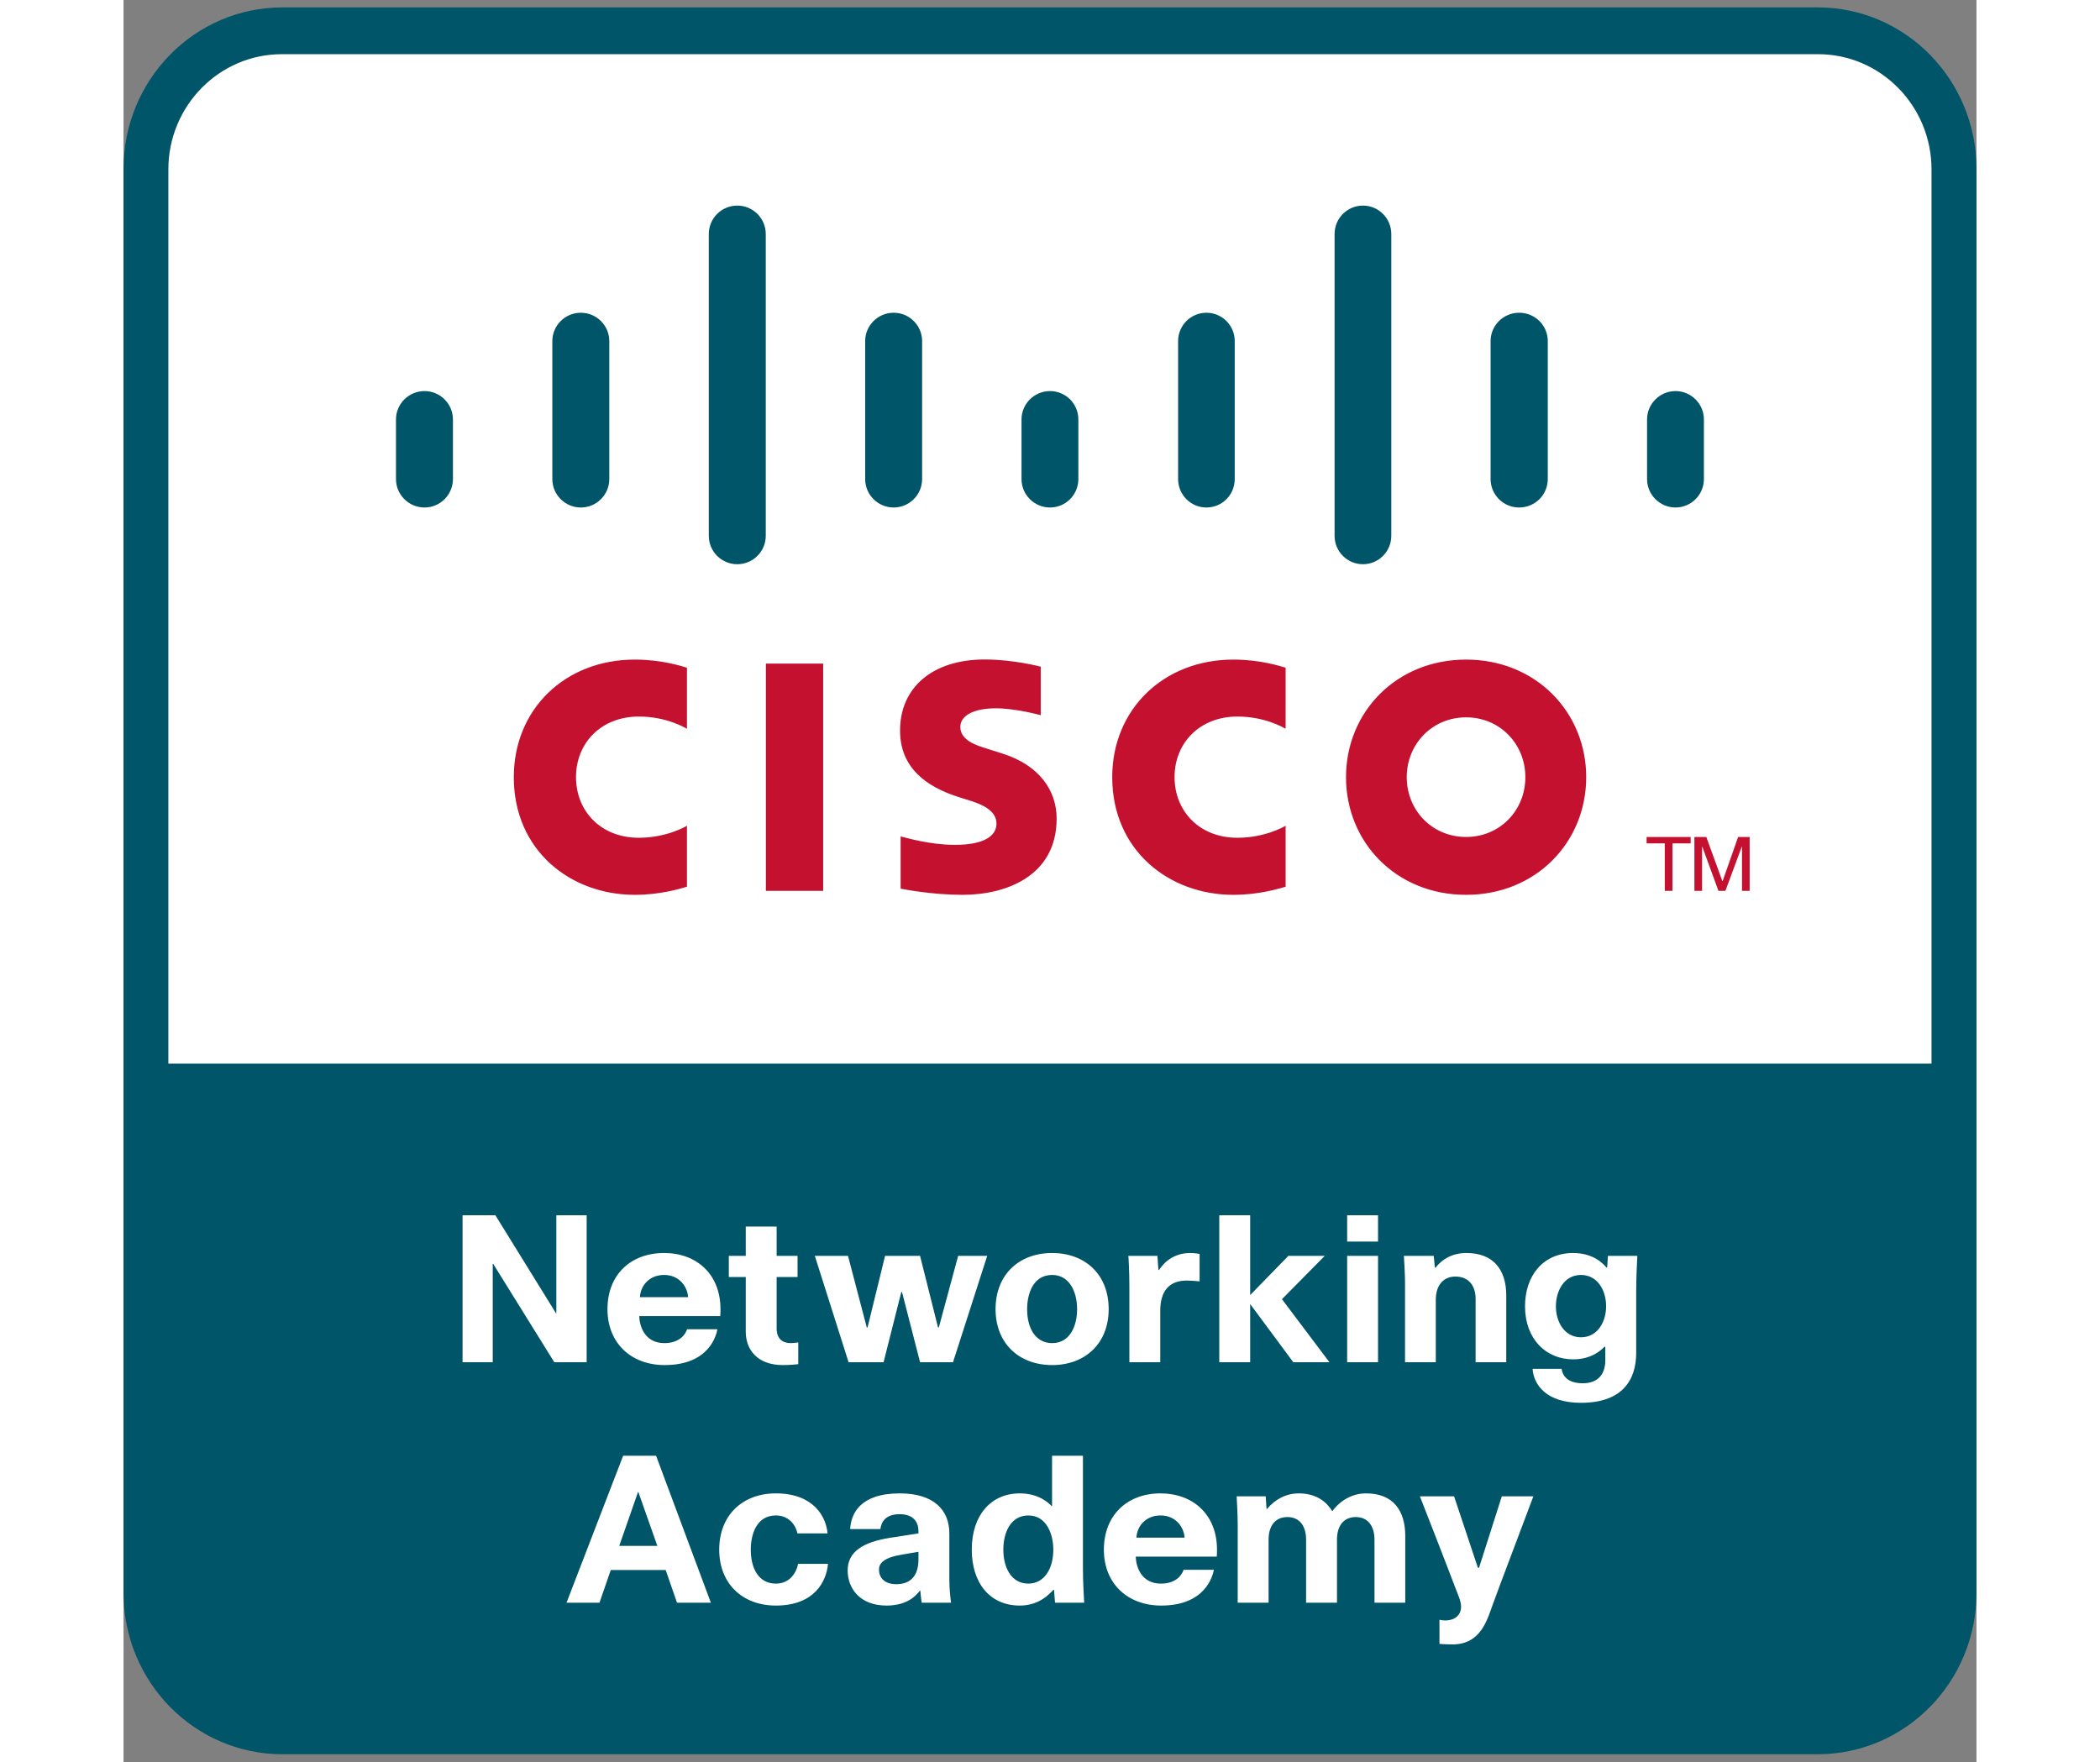
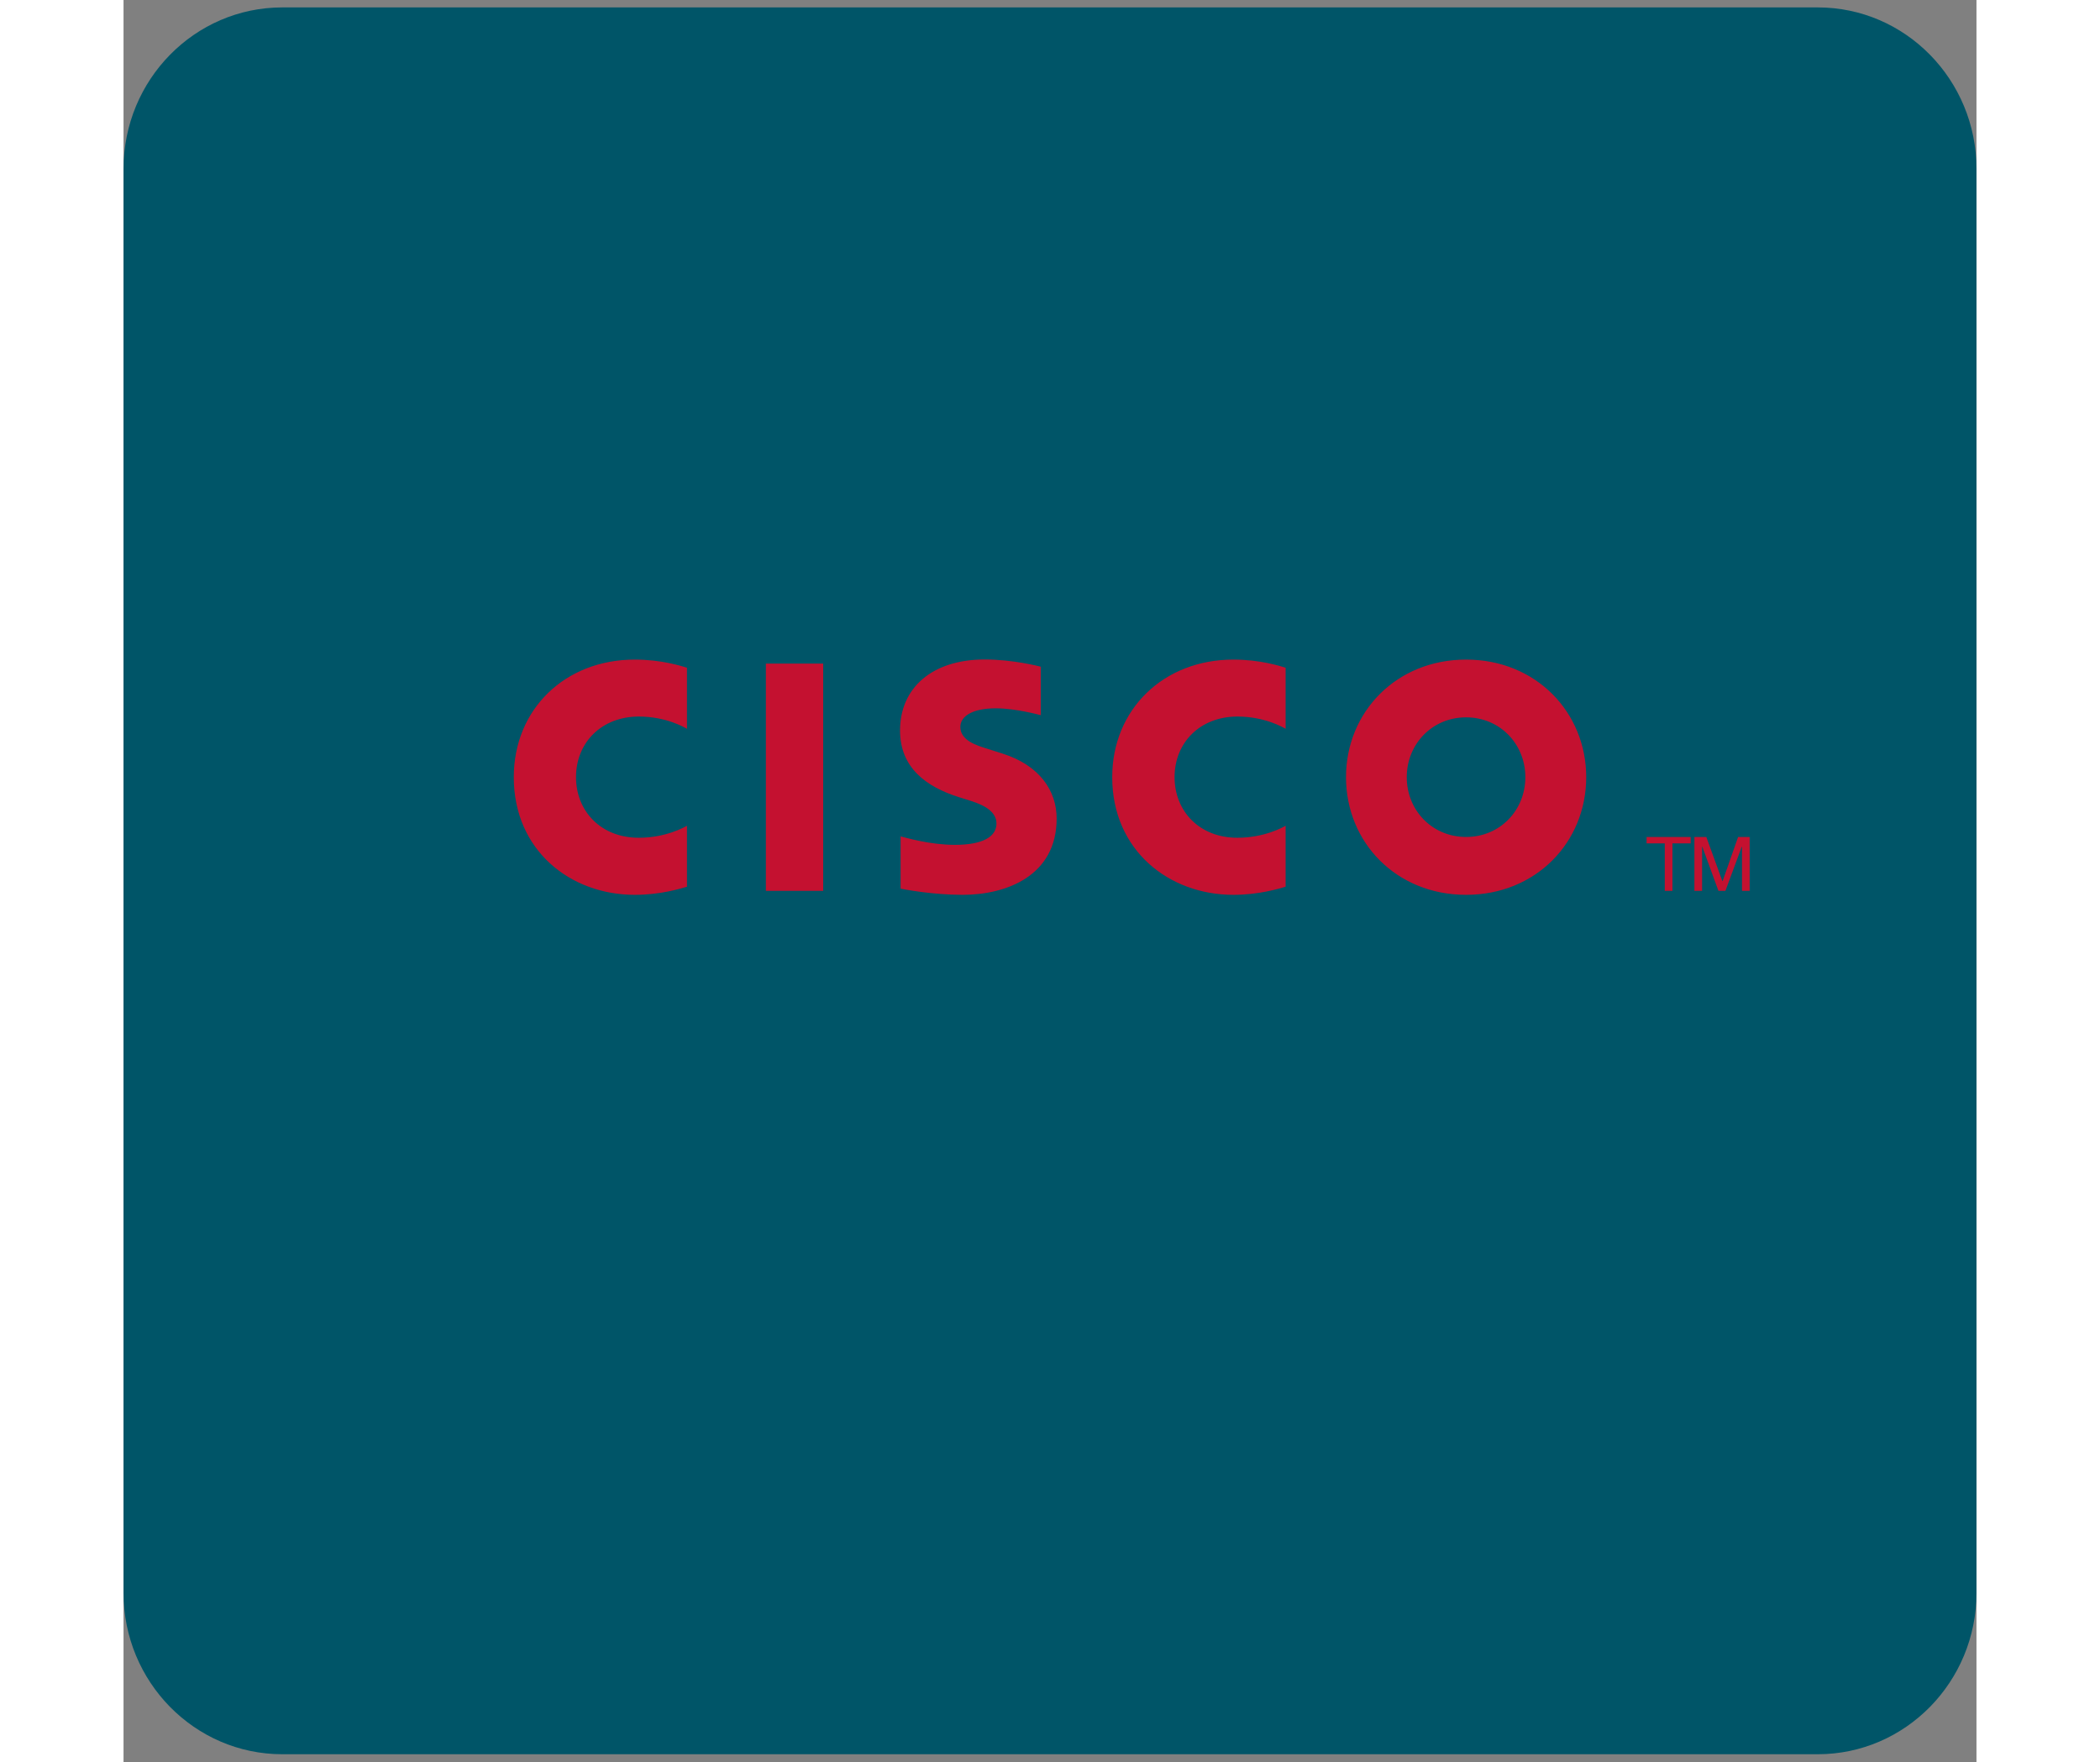
<svg xmlns="http://www.w3.org/2000/svg" width="255" height="214" viewBox="0 0 225 214" version="1.1" xml:space="preserve" style="fill-rule:evenodd;clip-rule:evenodd;stroke-linejoin:round;stroke-miterlimit:1.414;">
  <rect x="0" y="0" width="225" height="214" fill="#808080" stroke="none" />
  <g>
    <path d="M19.278,0.9C8.639,0.9 0,9.692 0,20.511L0,193.456C0,204.261 8.639,213.053 19.278,213.053L205.736,213.053C216.361,213.053 225,204.261 225,193.456L225,20.511C225,9.692 216.361,0.9 205.736,0.9L19.278,0.9Z" style="fill:rgb(0,85,104);fill-rule:nonzero;" />
-     <path d="M5.444,129.178L5.444,20.581C5.444,12.858 11.625,6.581 19.222,6.581L205.764,6.581C213.361,6.581 219.542,12.858 219.542,20.581L219.542,129.178L5.444,129.178Z" style="fill:white;fill-rule:nonzero;" />
-     <path d="M40,58.178C40,60.094 38.444,61.636 36.556,61.636C34.639,61.636 33.083,60.094 33.083,58.178L33.083,50.942C33.083,49.039 34.639,47.497 36.556,47.497C38.444,47.497 40,49.039 40,50.942L40,58.178ZM58.986,41.428C58.986,39.525 57.431,37.983 55.528,37.983C53.625,37.983 52.069,39.525 52.069,41.428L52.069,58.178C52.069,60.094 53.625,61.636 55.528,61.636C57.431,61.636 58.986,60.094 58.986,58.178L58.986,41.428ZM77.986,28.428C77.986,26.511 76.431,24.97 74.528,24.97C72.611,24.97 71.069,26.511 71.069,28.428L71.069,65.067C71.069,66.983 72.611,68.525 74.528,68.525C76.431,68.525 77.986,66.983 77.986,65.067L77.986,28.428ZM96.972,41.428C96.972,39.525 95.417,37.983 93.514,37.983C91.611,37.983 90.056,39.525 90.056,41.428L90.056,58.178C90.056,60.094 91.611,61.636 93.514,61.636C95.417,61.636 96.972,60.094 96.972,58.178L96.972,41.428ZM115.944,50.942C115.944,49.039 114.403,47.497 112.5,47.497C110.597,47.497 109.042,49.039 109.042,50.942L109.042,58.178C109.042,60.094 110.597,61.636 112.5,61.636C114.403,61.636 115.944,60.094 115.944,58.178L115.944,50.942ZM134.931,41.428C134.931,39.525 133.403,37.983 131.486,37.983C129.597,37.983 128.056,39.525 128.056,41.428L128.056,58.178C128.056,60.094 129.597,61.636 131.486,61.636C133.403,61.636 134.931,60.094 134.931,58.178L134.931,41.428ZM153.944,28.428C153.944,26.511 152.403,24.97 150.5,24.97C148.597,24.97 147.056,26.511 147.056,28.428L147.056,65.067C147.056,66.983 148.597,68.525 150.5,68.525C152.403,68.525 153.944,66.983 153.944,65.067L153.944,28.428ZM172.944,41.428C172.944,39.525 171.403,37.983 169.458,37.983C167.556,37.983 166,39.525 166,41.428L166,58.178C166,60.094 167.556,61.636 169.458,61.636C171.403,61.636 172.944,60.094 172.944,58.178L172.944,41.428ZM191.903,50.942C191.903,49.039 190.347,47.497 188.458,47.497C186.556,47.497 185,49.039 185,50.942L185,58.178C185,60.094 186.556,61.636 188.458,61.636C190.347,61.636 191.903,60.094 191.903,58.178L191.903,50.942Z" style="fill:rgb(0,85,104);fill-rule:nonzero;" />
    <path d="M84.958,108.192L78,108.192L78,80.594L84.958,80.594L84.958,108.192ZM141.111,81.094C140.458,80.9 138.028,80.108 134.764,80.108C126.292,80.108 120.056,86.15 120.056,94.386C120.056,103.275 126.944,108.678 134.764,108.678C137.861,108.678 140.236,107.942 141.111,107.692L141.111,100.289C140.819,100.456 138.542,101.747 135.25,101.747C130.611,101.747 127.625,98.483 127.625,94.386C127.625,90.164 130.75,87.025 135.25,87.025C138.597,87.025 140.833,88.358 141.111,88.511L141.111,81.094ZM68.417,81.094C67.764,80.9 65.347,80.108 62.083,80.108C53.597,80.108 47.389,86.15 47.389,94.386C47.389,103.275 54.25,108.678 62.083,108.678C65.181,108.678 67.556,107.942 68.417,107.692L68.417,100.289C68.125,100.456 65.847,101.747 62.569,101.747C57.931,101.747 54.944,98.483 54.944,94.386C54.944,90.164 58.069,87.025 62.569,87.025C65.903,87.025 68.139,88.358 68.417,88.511L68.417,81.094ZM163.028,80.108C154.528,80.108 148.444,86.511 148.444,94.386C148.444,102.289 154.528,108.678 163.028,108.678C171.514,108.678 177.611,102.289 177.611,94.386C177.611,86.511 171.514,80.108 163.028,80.108ZM170.222,94.386C170.222,98.4 167.153,101.65 163.028,101.65C158.889,101.65 155.819,98.4 155.819,94.386C155.819,90.386 158.889,87.122 163.028,87.122C167.153,87.122 170.222,90.386 170.222,94.386ZM111.375,80.969C111.167,80.914 107.972,80.094 104.583,80.094C98.167,80.094 94.292,83.553 94.292,88.719C94.292,93.289 97.528,95.567 101.403,96.803C101.847,96.942 102.472,97.136 102.903,97.275C104.625,97.817 106,98.622 106,100.025C106,101.581 104.403,102.608 100.944,102.608C97.903,102.608 94.986,101.733 94.361,101.581L94.361,107.928C94.708,107.997 98.167,108.678 101.889,108.678C107.222,108.678 113.306,106.358 113.306,99.414C113.306,96.053 111.25,92.956 106.736,91.525L104.819,90.914C103.667,90.553 101.611,89.956 101.611,88.289C101.611,86.956 103.139,86.025 105.917,86.025C108.333,86.025 111.264,86.831 111.375,86.858L111.375,80.969ZM184.944,101.65L184.944,102.428L187.153,102.428L187.153,108.192L188.083,108.192L188.083,102.428L190.292,102.428L190.292,101.65L184.944,101.65ZM190.75,108.192L191.681,108.192L191.681,102.831L191.708,102.831L193.667,108.192L194.514,108.192L196.5,102.831L196.528,102.831L196.528,108.192L197.458,108.192L197.458,101.65L196.056,101.65L194.181,106.997L194.139,106.997L192.194,101.65L190.75,101.65L190.75,108.192Z" style="fill:rgb(196,17,48);fill-rule:nonzero;" />
-     <path d="M64.667,176.803L71.319,194.65L67.208,194.65L65.833,190.678L59.167,190.678L57.792,194.65L53.792,194.65L60.667,176.803L64.667,176.803ZM64.819,187.747L62.514,181.206L62.472,181.206L60.194,187.747L64.819,187.747ZM85.542,189.928C85.361,191.997 83.958,194.997 79.208,194.997C75.167,194.997 72.333,192.344 72.333,188.206C72.333,184.025 75.167,181.372 79.208,181.372C83.792,181.372 85.319,184.206 85.486,186.233L81.833,186.233C81.583,185.081 80.694,184.053 79.208,184.053C76.833,184.053 76.167,186.4 76.167,188.206C76.167,190.553 77.167,192.331 79.208,192.331C80.833,192.331 81.667,191.122 81.917,189.928L85.542,189.928ZM94.264,181.372C98.431,181.372 100.278,183.428 100.278,186.233C100.278,187.858 100.278,189.928 100.278,191.803C100.278,193.15 100.431,194.206 100.486,194.65C100.042,194.65 97.264,194.65 96.917,194.65C96.861,194.344 96.778,193.497 96.75,193.178L96.708,193.178C96.375,193.581 95.375,194.997 92.653,194.997C89.403,194.997 87.931,192.9 87.931,190.733C87.931,188.469 89.764,187.303 93.028,186.775C93.028,186.775 95.264,186.428 96.528,186.233C96.528,186.053 96.528,185.969 96.528,185.969C96.528,185.025 96.083,183.9 94.236,183.9C92.514,183.9 92.014,184.858 91.903,185.706C91.903,185.706 90.833,185.706 88.236,185.706C88.333,183.872 89.403,181.372 94.264,181.372ZM94.528,188.803C92.458,189.15 91.736,189.775 91.736,190.622C91.736,191.594 92.375,192.4 93.833,192.4C95.778,192.4 96.528,191.15 96.528,189.372C96.528,189.372 96.528,189.053 96.528,188.469C95.75,188.594 94.528,188.803 94.528,188.803ZM108.833,181.372C111.153,181.372 112.361,182.553 112.708,182.928L112.75,182.928L112.75,176.803L116.5,176.803C116.5,188.553 116.5,190.428 116.5,190.428C116.5,192.275 116.625,194.206 116.653,194.65C116.653,194.65 116.208,194.65 113.111,194.65L112.986,193.094L112.903,193.094C112.528,193.469 111.278,194.997 108.833,194.997C105.111,194.997 103,192.15 103,188.206C103,184.025 105.333,181.372 108.833,181.372ZM109.875,184.053C107.722,184.053 106.833,186.122 106.833,188.206C106.833,190.303 107.75,192.331 109.875,192.331C111.778,192.331 112.903,190.553 112.903,188.206C112.903,186.4 112.125,184.053 109.875,184.053ZM122.917,189.053C122.944,190.303 123.597,192.331 125.972,192.331C127.806,192.331 128.528,191.275 128.722,190.65L132.403,190.65C132.264,191.344 131.417,194.997 126,194.997C121.944,194.997 119.042,192.344 119.042,188.206C119.042,184.025 121.875,181.372 125.917,181.372C129.847,181.372 132.778,183.928 132.778,188.206C132.778,188.469 132.778,188.775 132.75,189.053L122.917,189.053ZM128.847,186.747C128.764,185.553 127.847,184.053 125.917,184.053C124.097,184.053 123.042,185.4 123,186.747L128.847,186.747ZM151.903,186.997C151.903,185.456 151.194,184.247 149.625,184.247C148.25,184.247 147.347,185.206 147.347,186.997L147.347,194.65L143.597,194.65C143.597,189.15 143.597,186.997 143.597,186.997C143.597,185.456 142.903,184.247 141.319,184.247C139.944,184.247 139.042,185.206 139.042,186.997L139.042,194.65L135.292,194.65C135.292,186.094 135.292,184.969 135.292,184.969C135.292,183.872 135.167,181.928 135.167,181.733C135.167,181.733 135.444,181.733 138.694,181.733L138.792,183.247L138.875,183.247C139.167,182.9 140.444,181.372 142.722,181.372C145.542,181.372 146.542,183.206 146.75,183.497L146.819,183.497C147.028,183.178 148.417,181.372 150.875,181.372C154.194,181.372 155.639,183.483 155.639,186.553C155.639,186.553 155.639,189.803 155.639,194.65L151.903,194.65C151.903,189.15 151.903,186.997 151.903,186.997ZM166.319,194.719C165.597,196.65 164.889,199.719 161.333,199.719C160.764,199.719 160.208,199.678 159.792,199.65L159.792,196.719C159.861,196.747 160.167,196.803 160.486,196.803C161.847,196.803 162.417,195.983 162.417,195.15C162.417,194.469 162.042,193.678 161.792,193.025C161.792,193.025 160.472,189.525 157.417,181.733L161.569,181.733L164.458,190.4L164.597,190.4L167.361,181.733L171.194,181.733C167.014,192.775 166.319,194.719 166.319,194.719ZM45.153,147.594L52.514,159.497L52.556,159.497L52.556,147.594L56.236,147.594L56.236,165.442L52.306,165.442L44.889,153.497L44.833,153.497L44.833,165.442L41.167,165.442L41.167,147.594L45.153,147.594ZM62.625,159.844C62.653,161.094 63.306,163.122 65.681,163.122C67.5,163.122 68.236,162.067 68.431,161.442L72.111,161.442C71.986,162.15 71.125,165.789 65.708,165.789C61.653,165.789 58.764,163.136 58.764,158.997C58.764,154.817 61.583,152.178 65.639,152.178C69.556,152.178 72.486,154.719 72.486,158.997C72.486,159.261 72.486,159.567 72.458,159.844L62.625,159.844ZM68.556,157.539C68.486,156.344 67.556,154.844 65.639,154.844C63.806,154.844 62.764,156.192 62.708,157.539L68.556,157.539ZM81.931,163.039C81.931,163.219 81.931,165.4 81.931,165.678C81.847,165.692 81,165.789 80.056,165.789C76.958,165.789 75.556,163.9 75.556,161.747C75.556,161.553 75.556,155.497 75.556,155.094L73.5,155.094L73.5,152.525L75.556,152.525L75.556,148.969L79.306,148.969L79.306,152.525L81.847,152.525L81.847,155.094L79.306,155.094C79.306,155.414 79.306,161.247 79.306,161.344C79.306,162.594 80.028,163.122 81,163.122C81.375,163.122 81.833,163.039 81.931,163.039ZM87.972,152.525L90.25,161.219L90.347,161.219L92.472,152.525L96.722,152.525L98.903,161.219L99,161.219L101.347,152.525L104.875,152.525L100.722,165.442L96.722,165.442L94.528,156.914L94.444,156.914L92.292,165.442L88.042,165.442L83.944,152.525L87.972,152.525ZM112.764,152.178C116.694,152.178 119.625,154.719 119.625,158.997C119.625,163.164 116.764,165.789 112.764,165.789C108.722,165.789 105.889,163.136 105.889,158.997C105.889,154.817 108.722,152.178 112.764,152.178ZM109.722,158.997C109.722,161.344 110.764,163.122 112.764,163.122C114.889,163.122 115.792,161.094 115.792,158.997C115.792,156.914 114.875,154.844 112.764,154.844C110.417,154.844 109.722,157.192 109.722,158.997ZM125.736,154.247C125.944,153.942 127.042,152.178 129.514,152.178C130.042,152.178 130.597,152.275 130.667,152.289C130.667,152.636 130.667,155.372 130.667,155.622C130.597,155.622 129.694,155.525 129.097,155.525C127.042,155.525 125.889,156.719 125.889,159.192C125.889,159.192 125.889,160.539 125.889,165.442L122.139,165.442C122.139,157.775 122.139,156.442 122.139,156.442C122.139,154.386 122.042,152.789 122.014,152.525C122.014,152.525 122.194,152.525 125.542,152.525L125.667,154.247C125.694,154.247 125.736,154.247 125.736,154.247ZM133.056,165.442L133.056,147.594L136.806,147.594L136.806,157.289L141.444,152.525L145.861,152.525L140.667,157.789L146.431,165.442L142.042,165.442L136.806,158.372L136.806,165.442L133.056,165.442ZM152.333,150.789L148.583,150.789L148.583,147.594L152.333,147.594L152.333,150.789ZM148.583,165.442L148.583,152.525L152.333,152.525L152.333,165.442L148.583,165.442ZM159.347,165.442L155.611,165.442C155.611,156.692 155.611,155.761 155.611,155.761C155.611,154.844 155.5,152.789 155.472,152.525C155.472,152.525 155.75,152.525 159.097,152.525L159.236,153.942L159.333,153.942C159.625,153.567 160.75,152.178 163.056,152.178C166.403,152.178 167.903,154.275 167.903,157.344C167.903,157.344 167.903,160.594 167.903,165.442L164.181,165.442C164.181,159.9 164.181,157.747 164.181,157.747C164.181,156.192 163.375,155.039 161.722,155.039C160.306,155.039 159.347,156.067 159.347,157.844L159.347,165.442ZM170.181,158.65C170.181,154.969 172.347,152.178 176.028,152.178C178.569,152.178 179.778,153.594 180.069,153.942L180.153,153.942L180.25,152.525C183.125,152.525 183.125,152.525 183.819,152.525C183.792,152.914 183.681,155.219 183.681,156.719C183.681,159.372 183.681,162.442 183.681,164.303C183.681,167.664 181.944,170.372 176.972,170.372C172.819,170.372 171.25,168.247 171.097,166.247C172.208,166.247 173.583,166.247 174.625,166.247C174.722,166.969 175.222,167.997 177.194,167.997C179.125,167.997 179.931,166.817 179.931,165.192C179.931,165.192 179.931,164.261 179.931,163.567L179.833,163.567C179.472,163.914 178.319,165.094 176.028,165.094C172.722,165.094 170.181,162.622 170.181,158.65ZM180.028,158.65C180.028,156.692 178.972,154.844 176.972,154.844C174.903,154.844 173.931,156.817 173.931,158.65C173.931,160.622 175.028,162.414 176.972,162.414C179.056,162.414 180.028,160.442 180.028,158.65Z" style="fill:white;fill-rule:nonzero;" />
  </g>
</svg>